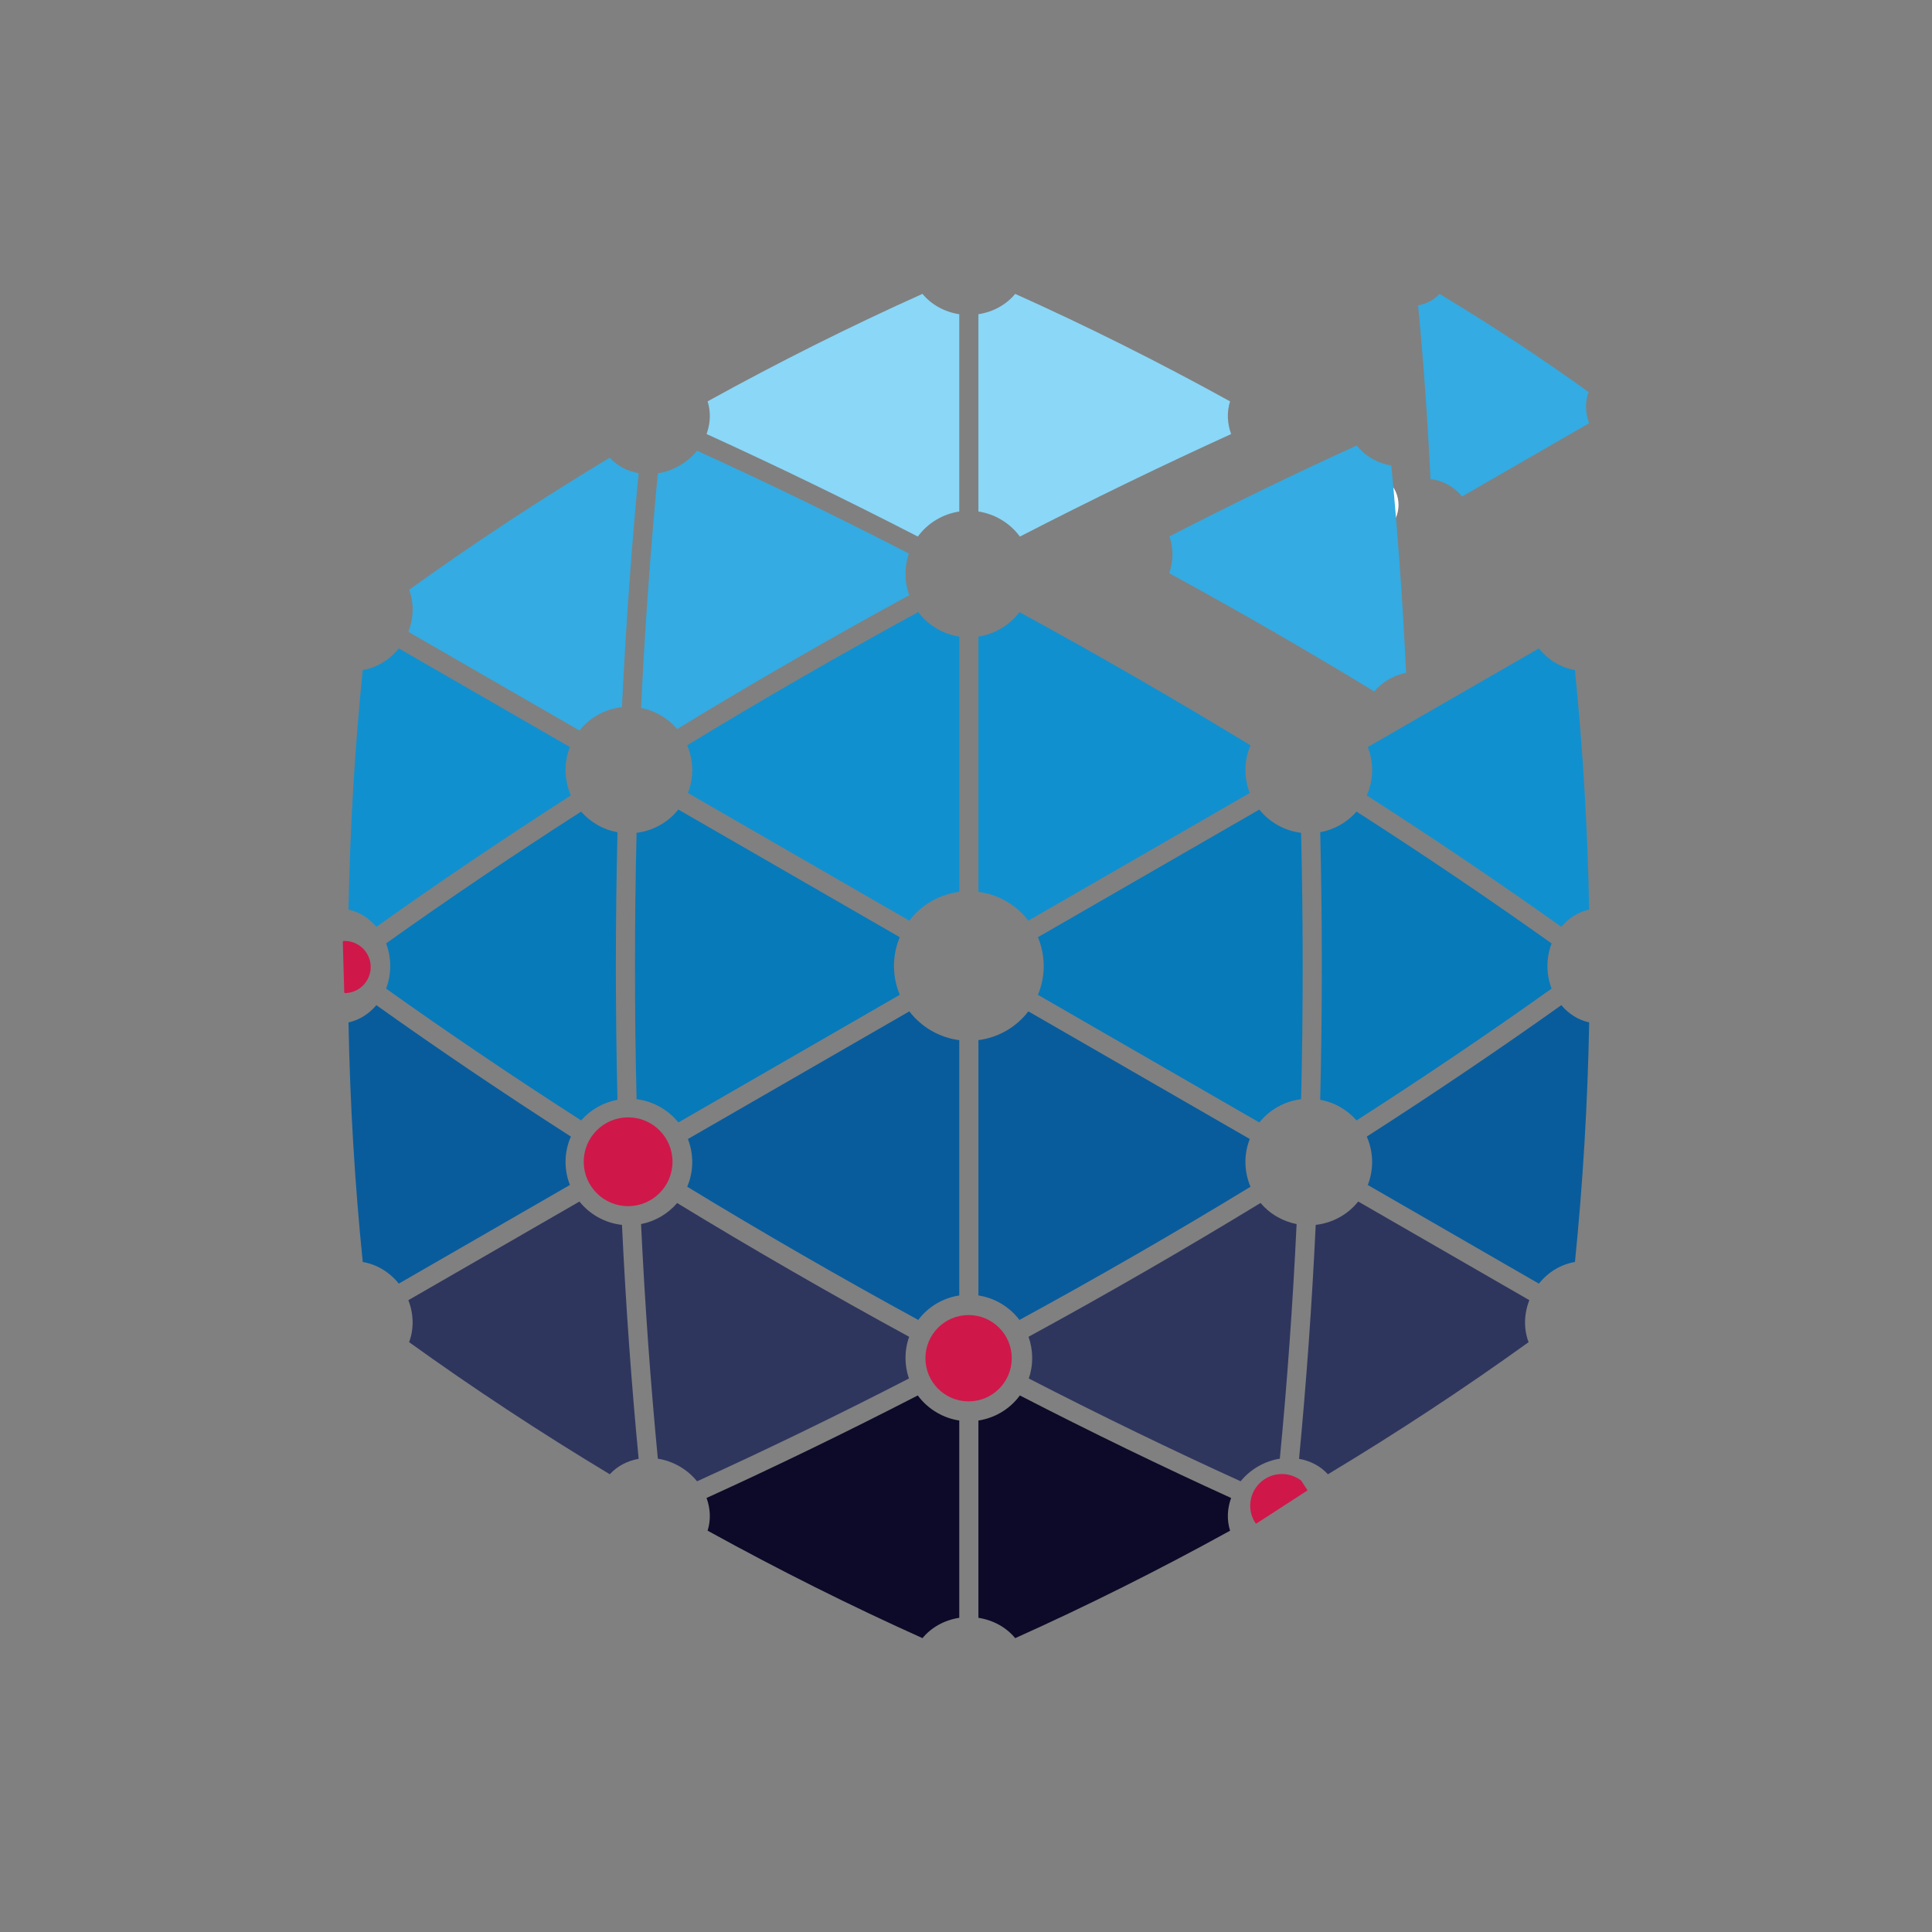
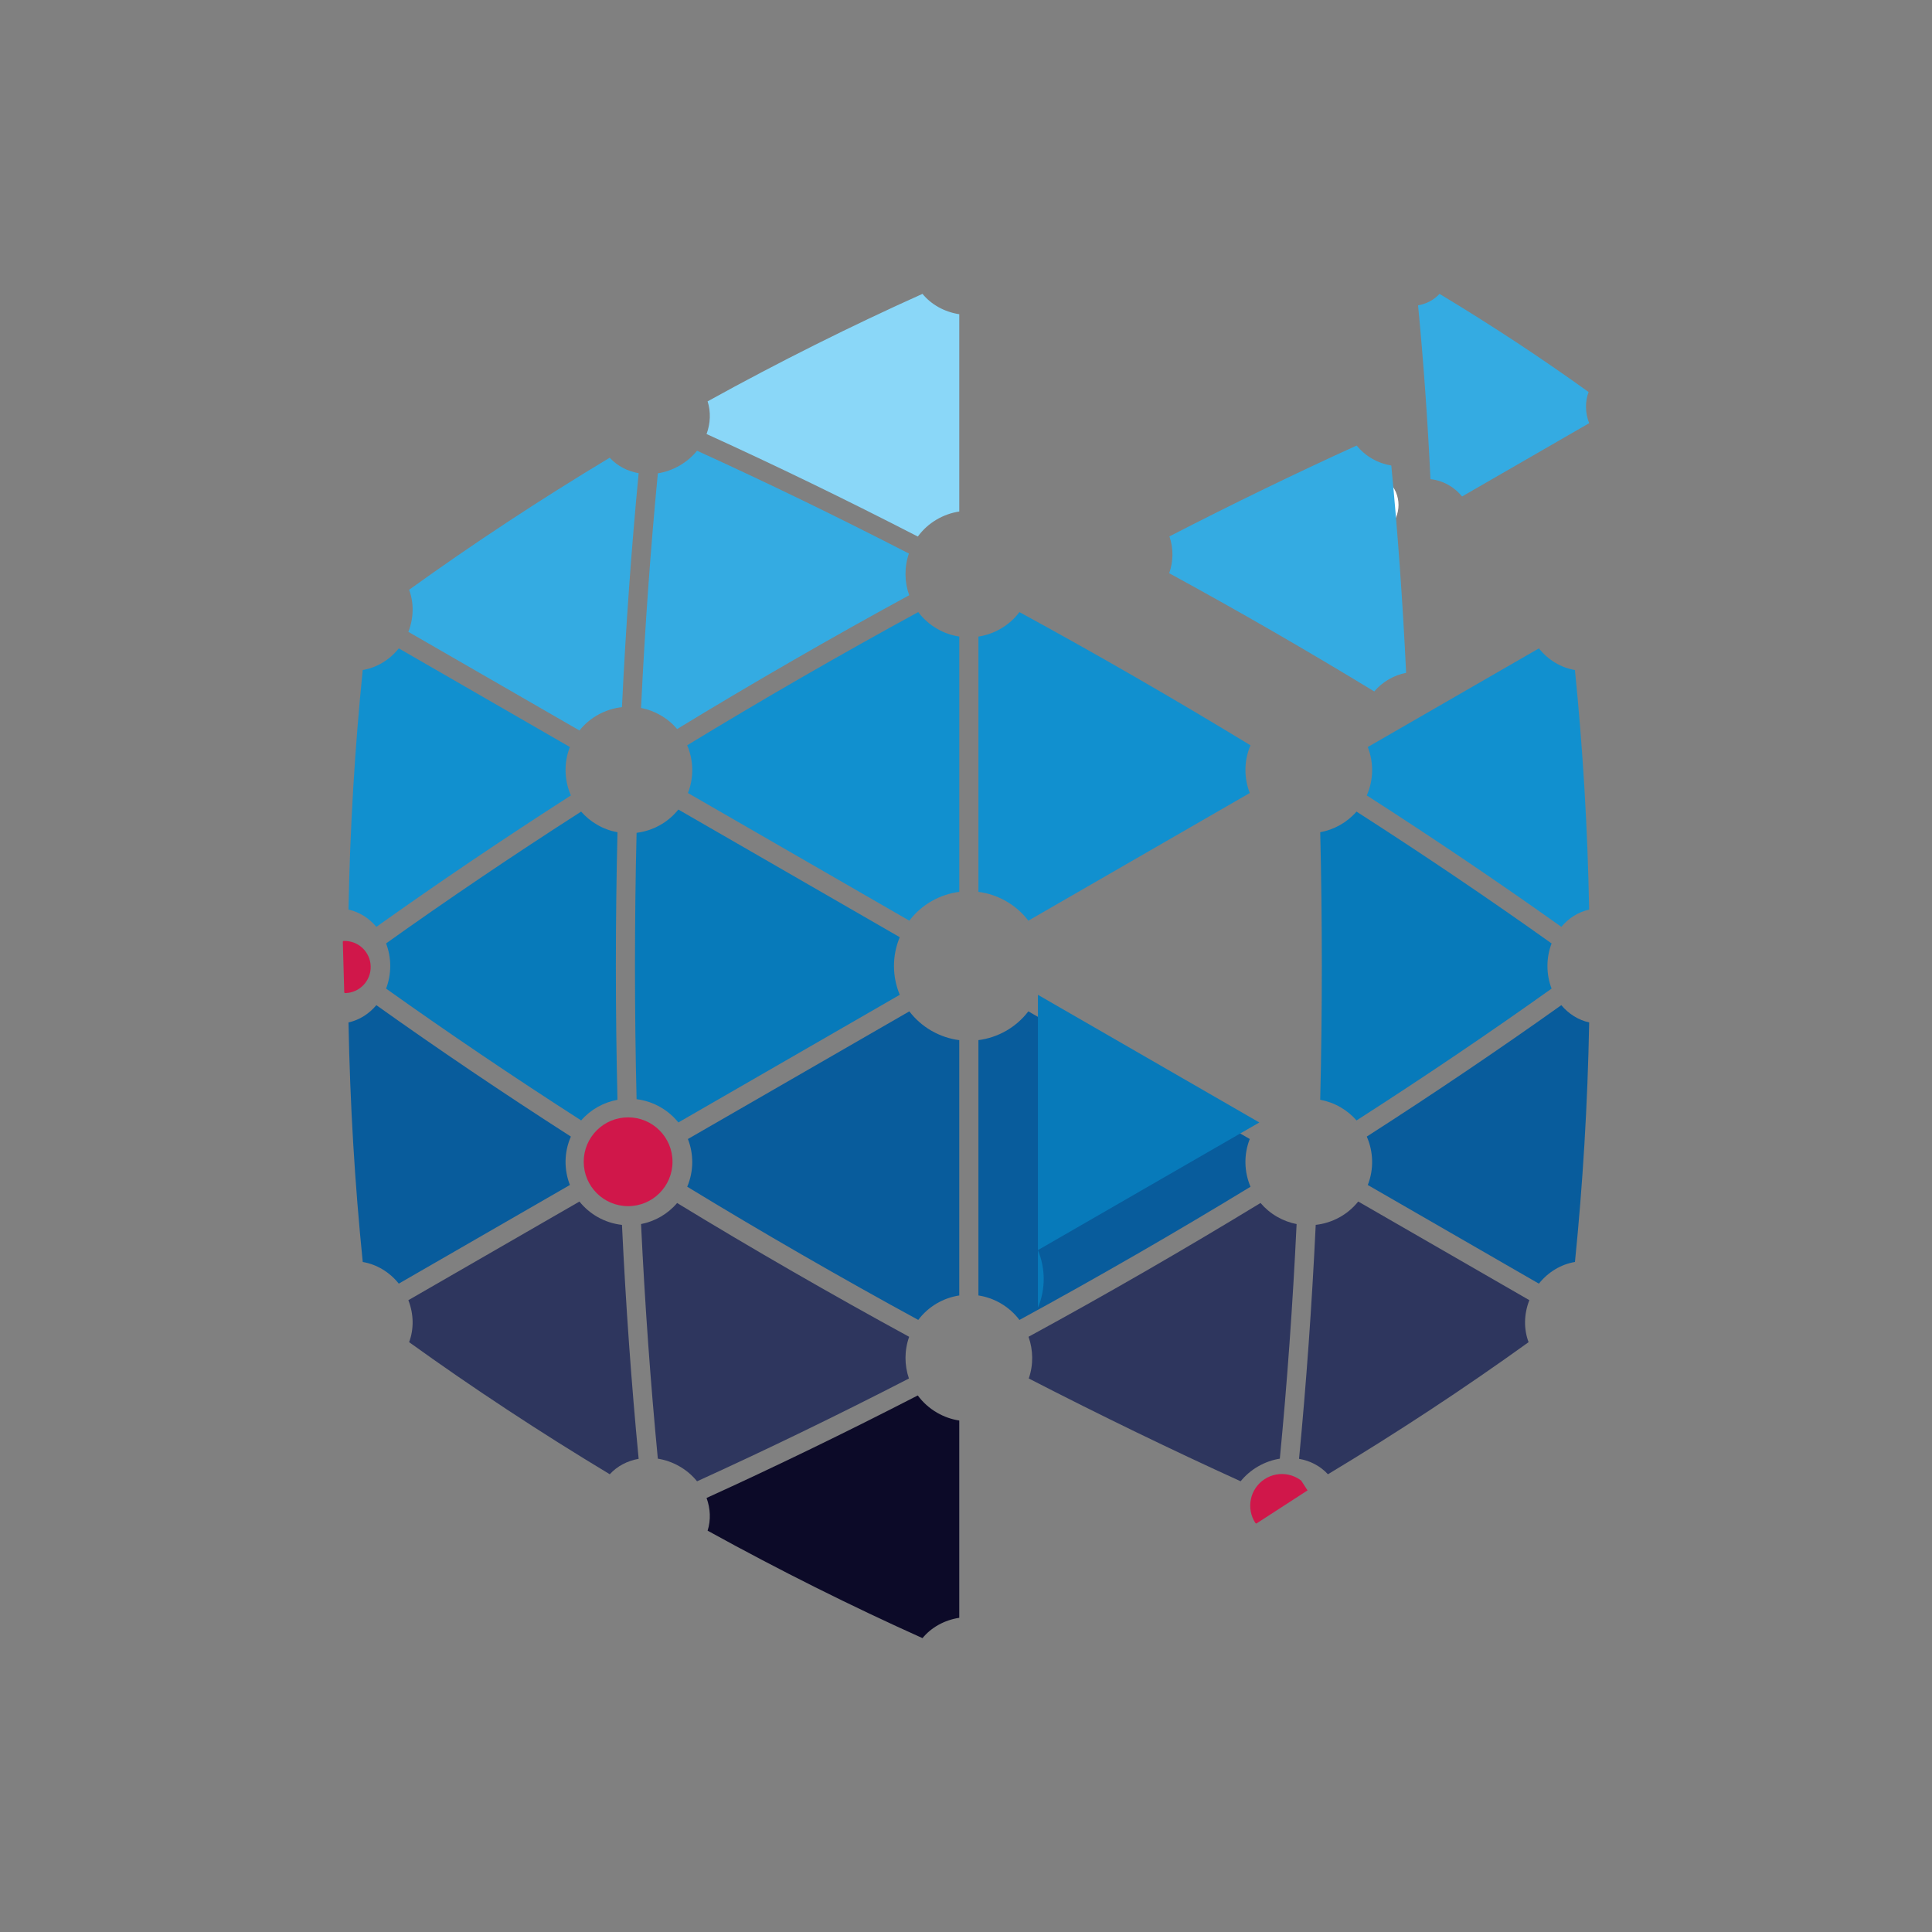
<svg xmlns="http://www.w3.org/2000/svg" xmlns:ns1="http://sodipodi.sourceforge.net/DTD/sodipodi-0.dtd" xmlns:ns2="http://www.inkscape.org/namespaces/inkscape" width="500" viewBox="0 0 375 375" height="500" preserveAspectRatio="xMidYMid meet" id="svg83" ns1:docname="6.svg" ns2:version="1.3.2 (091e20ef0f, 2023-11-25, custom)" ns2:export-filename="6.png" ns2:export-xdpi="300" ns2:export-ydpi="300">
  <rect x="0" y="0" width="375" height="375" fill="#808080" stroke="none" />
  <defs id="defs21">
    <g id="g1" />
    <clipPath id="e34c1e3dda">
      <path d="M 258.852 72.172 L 271.445 72.172 L 271.445 84.766 L 258.852 84.766 Z M 258.852 72.172 " clip-rule="nonzero" id="path1" />
    </clipPath>
    <clipPath id="2510c2528b">
      <path d="M 265.148 72.172 C 261.672 72.172 258.852 74.992 258.852 78.469 C 258.852 81.945 261.672 84.766 265.148 84.766 C 268.625 84.766 271.445 81.945 271.445 78.469 C 271.445 74.992 268.625 72.172 265.148 72.172 Z M 265.148 72.172 " clip-rule="nonzero" id="path2" />
    </clipPath>
    <clipPath id="23a25305e8">
-       <path d="M 189 37.5 L 239 37.5 L 239 85 L 189 85 Z M 189 37.5 " clip-rule="nonzero" id="path3" />
-     </clipPath>
+       </clipPath>
    <clipPath id="df069b1cc2">
      <path d="M 137 37.5 L 187 37.5 L 187 85 L 137 85 Z M 137 37.5 " clip-rule="nonzero" id="path4" />
    </clipPath>
    <clipPath id="6b0fdf5d01">
      <path d="M 67.523 106 L 111 106 L 111 161 L 67.523 161 Z M 67.523 106 " clip-rule="nonzero" id="path5" />
    </clipPath>
    <clipPath id="d6e558026d">
      <path d="M 67.523 175 L 111 175 L 111 230 L 67.523 230 Z M 67.523 175 " clip-rule="nonzero" id="path6" />
    </clipPath>
    <clipPath id="039575eb21">
      <path d="M 137 251 L 187 251 L 187 298.422 L 137 298.422 Z M 137 251 " clip-rule="nonzero" id="path7" />
    </clipPath>
    <clipPath id="f7dbce4b93">
-       <path d="M 189 251 L 239 251 L 239 298.422 L 189 298.422 Z M 189 251 " clip-rule="nonzero" id="path8" />
-     </clipPath>
+       </clipPath>
    <clipPath id="4494471178">
      <path d="M 265 175 L 308.559 175 L 308.559 230 L 265 230 Z M 265 175 " clip-rule="nonzero" id="path9" />
    </clipPath>
    <clipPath id="857ebdff21">
      <path d="M 265 106 L 308.559 106 L 308.559 161 L 265 161 Z M 265 106 " clip-rule="nonzero" id="path10" />
    </clipPath>
    <clipPath id="a98a9f3f25">
      <path d="M 275 37.5 L 308.559 37.5 L 308.559 77 L 275 77 Z M 275 37.5 " clip-rule="nonzero" id="path11" />
    </clipPath>
    <clipPath id="43fae29df0">
      <path d="M 66 163 L 72 163 L 72 174 L 66 174 Z M 66 163 " clip-rule="nonzero" id="path12" />
    </clipPath>
    <clipPath id="b7a92de896">
      <path d="M 71.801 162.961 L 72.09 173.297 L 66.527 173.457 L 66.234 163.117 Z M 71.801 162.961 " clip-rule="nonzero" id="path13" />
    </clipPath>
    <clipPath id="2cf59d273d">
      <path d="M 71.801 162.961 L 72.09 173.297 L 66.527 173.457 L 66.234 163.117 Z M 71.801 162.961 " clip-rule="nonzero" id="path14" />
    </clipPath>
    <clipPath id="20cd730baa">
      <path d="M 179.617 235.711 L 196.375 235.711 L 196.375 252.469 L 179.617 252.469 Z M 179.617 235.711 " clip-rule="nonzero" id="path15" />
    </clipPath>
    <clipPath id="9084934532">
-       <path d="M 187.996 235.711 C 183.367 235.711 179.617 239.461 179.617 244.09 C 179.617 248.715 183.367 252.469 187.996 252.469 C 192.625 252.469 196.375 248.715 196.375 244.09 C 196.375 239.461 192.625 235.711 187.996 235.711 Z M 187.996 235.711 " clip-rule="nonzero" id="path16" />
-     </clipPath>
+       </clipPath>
    <clipPath id="439ee8cb4a">
      <path d="M 113.293 197.34 L 130.527 197.34 L 130.527 214.574 L 113.293 214.574 Z M 113.293 197.34 " clip-rule="nonzero" id="path17" />
    </clipPath>
    <clipPath id="165420dd27">
      <path d="M 121.91 197.34 C 117.152 197.34 113.293 201.195 113.293 205.957 C 113.293 210.715 117.152 214.574 121.91 214.574 C 126.672 214.574 130.527 210.715 130.527 205.957 C 130.527 201.195 126.672 197.34 121.91 197.34 Z M 121.91 197.34 " clip-rule="nonzero" id="path18" />
    </clipPath>
    <clipPath id="8d085fe689">
      <path d="M 242 266 L 254 266 L 254 277 L 242 277 Z M 242 266 " clip-rule="nonzero" id="path19" />
    </clipPath>
    <clipPath id="2d4cb118ef">
      <path d="M 240.312 270.891 L 250.328 264.406 L 253.785 269.746 L 243.773 276.234 Z M 240.312 270.891 " clip-rule="nonzero" id="path20" />
    </clipPath>
    <clipPath id="417a0ffd90">
      <path d="M 240.312 270.891 L 250.328 264.406 L 253.785 269.746 L 243.773 276.234 Z M 240.312 270.891 " clip-rule="nonzero" id="path21" />
    </clipPath>
  </defs>
  <g clip-path="url(#e34c1e3dda)" id="g23" transform="translate(0.006,19.539)">
    <g clip-path="url(#2510c2528b)" id="g22">
      <path fill="#ffffff" d="m 258.852,72.172 h 12.594 v 12.594 h -12.594 z m 0,0" fill-opacity="1" fill-rule="nonzero" id="path22" />
    </g>
  </g>
  <path fill="#1190cf" d="m 186.194,173.109 v -49.551 c -1.473,-0.223 -2.926,-0.719 -4.289,-1.504 -1.48,-0.855 -2.711,-1.965 -3.676,-3.25 -7.48,4.078 -15.012,8.301 -22.582,12.66 -7.566,4.363 -14.992,8.766 -22.266,13.195 1.23,2.891 1.34,6.215 0.145,9.266 l 42.973,24.777 c 2.406,-3.16 5.938,-5.105 9.695,-5.594 z m 0,0" fill-opacity="1" fill-rule="evenodd" id="path23" />
  <path fill="#1190cf" d="m 189.912,123.559 v 49.551 c 1.852,0.238 3.688,0.836 5.402,1.828 1.715,0.988 3.156,2.277 4.289,3.762 l 42.977,-24.777 c -1.137,-2.914 -1.152,-6.234 0.137,-9.258 -7.277,-4.43 -14.703,-8.832 -22.27,-13.195 -7.566,-4.363 -15.094,-8.586 -22.574,-12.66 -1.98,2.625 -4.867,4.27 -7.961,4.75 z m 0,0" fill-opacity="1" fill-rule="evenodd" id="path24" />
  <path fill="#077aba" d="m 174.643,181.91 -42.973,-24.777 c -2.051,2.562 -4.992,4.129 -8.109,4.516 -0.207,8.508 -0.312,17.133 -0.312,25.859 0,8.719 0.105,17.34 0.312,25.844 1.594,0.195 3.18,0.707 4.652,1.559 1.367,0.785 2.523,1.797 3.457,2.957 l 42.973,-24.777 c -1.457,-3.492 -1.535,-7.516 0,-11.18 z m 0,0" fill-opacity="1" fill-rule="evenodd" id="path25" />
  <path fill="#085c9c" d="m 176.498,196.305 -42.977,24.777 c 1.137,2.914 1.156,6.234 -0.133,9.258 7.273,4.434 14.699,8.832 22.266,13.195 7.566,4.363 15.098,8.586 22.578,12.66 1.977,-2.625 4.867,-4.273 7.961,-4.746 v -49.555 c -1.852,-0.238 -3.688,-0.84 -5.406,-1.828 -1.715,-0.992 -3.156,-2.281 -4.289,-3.762 z m 0,0" fill-opacity="1" fill-rule="evenodd" id="path26" />
  <path fill="#085c9c" d="m 189.912,201.887 v 49.559 c 1.469,0.227 2.922,0.719 4.285,1.508 1.48,0.852 2.711,1.965 3.676,3.246 7.48,-4.074 15.012,-8.297 22.574,-12.656 l 0.113,-0.059 c 7.527,-4.344 14.918,-8.727 22.16,-13.137 -1.227,-2.891 -1.34,-6.215 -0.141,-9.27 l -42.977,-24.777 c -2.41,3.16 -5.938,5.102 -9.691,5.586 z m 0,0" fill-opacity="1" fill-rule="evenodd" id="path27" />
-   <path fill="#077aba" d="m 201.459,193.094 42.977,24.777 c 2.047,-2.562 4.988,-4.133 8.109,-4.516 0.203,-8.504 0.312,-17.129 0.305,-25.852 0,-8.723 -0.105,-17.348 -0.309,-25.855 -1.594,-0.191 -3.176,-0.703 -4.656,-1.555 -1.363,-0.785 -2.523,-1.797 -3.449,-2.957 l -42.977,24.777 c 1.457,3.492 1.539,7.516 0,11.18 z m 0,0" fill-opacity="1" fill-rule="evenodd" id="path28" />
+   <path fill="#077aba" d="m 201.459,193.094 42.977,24.777 l -42.977,24.777 c 1.457,3.492 1.539,7.516 0,11.18 z m 0,0" fill-opacity="1" fill-rule="evenodd" id="path28" />
  <g clip-path="url(#23a25305e8)" id="g29" transform="translate(0.006,19.539)">
    <path fill="#8ad7f8" d="m 197.957,84.609 c 13.957,-7.184 27.664,-13.828 41,-19.898 -0.758,-2.066 -0.859,-4.285 -0.207,-6.344 -13.938,-7.695 -27.887,-14.656 -41.707,-20.863 -1.688,2.047 -4.223,3.504 -7.141,3.941 l 0.004,38.297 c 1.469,0.227 2.922,0.719 4.285,1.508 1.523,0.875 2.785,2.027 3.766,3.359 z m 0,0" fill-opacity="1" fill-rule="evenodd" id="path29" />
  </g>
  <g clip-path="url(#df069b1cc2)" id="g30" transform="translate(0.006,19.539)">
    <path fill="#8ad7f8" d="M 186.188,79.746 V 41.449 c -2.918,-0.441 -5.453,-1.895 -7.141,-3.949 -13.82,6.207 -27.77,13.164 -41.707,20.863 0.652,2.055 0.551,4.281 -0.203,6.344 13.336,6.07 27.047,12.715 41.004,19.898 1.977,-2.691 4.906,-4.379 8.047,-4.859 z m 0,0" fill-opacity="1" fill-rule="evenodd" id="path30" />
  </g>
  <path fill="#34abe2" d="M 176.416,107.441 C 162.412,100.234 148.662,93.57 135.299,87.488 c -0.91,1.121 -2.055,2.113 -3.402,2.887 -1.348,0.781 -2.781,1.273 -4.207,1.496 -1.41,14.602 -2.512,29.824 -3.262,45.539 1.301,0.254 2.582,0.723 3.785,1.418 1.254,0.723 2.336,1.633 3.219,2.676 7.305,-4.453 14.762,-8.875 22.363,-13.254 7.594,-4.383 15.16,-8.621 22.676,-12.715 -0.914,-2.566 -0.973,-5.418 -0.055,-8.094 z m 0,0" fill-opacity="1" fill-rule="evenodd" id="path31" />
  <path fill="#34abe2" d="m 120.721,137.258 c 0.75,-15.66 1.84,-30.844 3.242,-45.41 -2.172,-0.379 -4.152,-1.402 -5.617,-3.008 -13.633,8.195 -26.641,16.777 -38.941,25.637 0.938,2.488 0.934,5.414 -0.145,8.164 L 112.471,141.785 c 2.082,-2.598 5.078,-4.176 8.25,-4.527 z m 0,0" fill-opacity="1" fill-rule="evenodd" id="path32" />
  <g clip-path="url(#6b0fdf5d01)" id="g33" transform="translate(0.006,19.539)">
    <path fill="#1190cf" d="M 110.609,125.457 77.398,106.309 c -1.84,2.309 -4.371,3.773 -7,4.203 -1.527,15.059 -2.465,30.598 -2.762,46.5 2.117,0.465 3.996,1.664 5.41,3.352 11.93,-8.496 24.547,-17.031 37.758,-25.508 -1.277,-2.918 -1.41,-6.301 -0.195,-9.398 z m 0,0" fill-opacity="1" fill-rule="evenodd" id="path33" />
  </g>
  <path fill="#077aba" d="m 112.799,157.531 c -13.254,8.504 -25.906,17.062 -37.859,25.582 0.516,1.348 0.805,2.832 0.805,4.387 0,1.555 -0.289,3.039 -0.805,4.387 11.953,8.516 24.609,17.078 37.863,25.586 1.859,-2.137 4.367,-3.512 7.047,-4.004 -0.203,-8.547 -0.309,-17.211 -0.312,-25.969 0.004,-8.762 0.109,-17.418 0.316,-25.961 -1.352,-0.246 -2.68,-0.723 -3.934,-1.445 -1.207,-0.695 -2.25,-1.566 -3.121,-2.562 z m 0,0" fill-opacity="1" fill-rule="evenodd" id="path34" />
  <g clip-path="url(#d6e558026d)" id="g35" transform="translate(0.006,19.539)">
    <path fill="#085c9c" d="M 110.801,201.07 C 97.594,192.594 84.973,184.062 73.043,175.562 c -1.414,1.688 -3.289,2.887 -5.406,3.352 0.297,15.898 1.234,31.441 2.766,46.5 2.621,0.43 5.152,1.895 6.996,4.199 l 33.211,-19.148 c -1.152,-2.957 -1.156,-6.332 0.191,-9.395 z m 0,0" fill-opacity="1" fill-rule="evenodd" id="path35" />
  </g>
  <path fill="#2e365e" d="m 112.471,233.219 -33.211,19.148 c 1.078,2.742 1.082,5.656 0.148,8.145 12.297,8.852 25.305,17.43 38.949,25.641 1.457,-1.598 3.438,-2.617 5.605,-2.996 -1.402,-14.566 -2.492,-29.746 -3.238,-45.406 -1.645,-0.18 -3.281,-0.695 -4.805,-1.574 -1.363,-0.789 -2.52,-1.797 -3.449,-2.957 z m 0,0" fill-opacity="1" fill-rule="evenodd" id="path36" />
  <path fill="#2e365e" d="m 124.428,237.59 c 0.75,15.715 1.852,30.941 3.258,45.539 1.434,0.223 2.863,0.719 4.211,1.496 1.352,0.777 2.492,1.77 3.402,2.895 13.367,-6.082 27.117,-12.746 41.125,-19.953 -0.883,-2.574 -0.91,-5.43 0.043,-8.094 -7.516,-4.094 -15.078,-8.336 -22.676,-12.715 -7.598,-4.379 -15.055,-8.797 -22.363,-13.254 -1.836,2.16 -4.324,3.566 -7,4.086 z m 0,0" fill-opacity="1" fill-rule="evenodd" id="path37" />
  <g clip-path="url(#039575eb21)" id="g38" transform="translate(0.006,19.539)">
    <path fill="#0c0a28" d="m 178.133,251.316 c -13.957,7.184 -27.664,13.828 -40.996,19.898 0.75,2.066 0.859,4.285 0.203,6.348 13.941,7.691 27.887,14.648 41.711,20.859 1.684,-2.051 4.219,-3.504 7.137,-3.945 v -38.293 c -1.473,-0.223 -2.926,-0.719 -4.289,-1.508 -1.523,-0.875 -2.785,-2.031 -3.766,-3.359 z m 0,0" fill-opacity="1" fill-rule="evenodd" id="path38" />
  </g>
  <g clip-path="url(#f7dbce4b93)" id="g39" transform="translate(0.006,19.539)">
    <path fill="#0c0a28" d="m 189.906,256.184 v 38.297 c 2.914,0.438 5.449,1.891 7.137,3.945 13.82,-6.207 27.77,-13.168 41.711,-20.859 -0.656,-2.062 -0.555,-4.285 0.199,-6.348 -13.332,-6.07 -27.043,-12.715 -41.004,-19.902 -1.977,2.695 -4.906,4.383 -8.043,4.867 z m 0,0" fill-opacity="1" fill-rule="evenodd" id="path39" />
  </g>
  <path fill="#2e365e" d="m 199.682,267.562 c 14.008,7.207 27.758,13.871 41.125,19.953 0.906,-1.121 2.047,-2.113 3.398,-2.891 1.352,-0.777 2.781,-1.27 4.207,-1.496 1.414,-14.598 2.508,-29.82 3.258,-45.535 -1.293,-0.254 -2.574,-0.719 -3.785,-1.418 -1.254,-0.723 -2.332,-1.633 -3.219,-2.676 -7.301,4.449 -14.762,8.871 -22.363,13.258 l -0.098,0.055 c -7.562,4.363 -15.094,8.582 -22.57,12.656 0.91,2.562 0.973,5.418 0.047,8.094 z m 0,0" fill-opacity="1" fill-rule="evenodd" id="path40" />
  <path fill="#2e365e" d="m 255.381,237.746 c -0.746,15.664 -1.84,30.844 -3.238,45.41 2.168,0.375 4.148,1.402 5.609,3 13.641,-8.207 26.648,-16.789 38.945,-25.641 -0.941,-2.484 -0.934,-5.406 0.148,-8.152 l -33.215,-19.148 c -2.078,2.602 -5.078,4.18 -8.25,4.531 z m 0,0" fill-opacity="1" fill-rule="evenodd" id="path41" />
  <g clip-path="url(#4494471178)" id="g42" transform="translate(0.006,19.539)">
    <path fill="#085c9c" d="m 265.48,210.469 33.211,19.148 c 1.84,-2.309 4.371,-3.773 7,-4.207 1.523,-15.055 2.465,-30.598 2.762,-46.5 -2.117,-0.461 -3.992,-1.66 -5.41,-3.348 -11.93,8.496 -24.547,17.027 -37.758,25.508 1.281,2.914 1.41,6.301 0.195,9.398 z m 0,0" fill-opacity="1" fill-rule="evenodd" id="path42" />
  </g>
  <path fill="#077aba" d="m 263.303,217.477 c 13.254,-8.508 25.906,-17.07 37.859,-25.59 -0.516,-1.344 -0.805,-2.824 -0.805,-4.387 0,-1.555 0.289,-3.035 0.805,-4.379 -11.957,-8.52 -24.609,-17.082 -37.863,-25.59 -1.859,2.133 -4.363,3.512 -7.043,4.004 0.203,8.543 0.312,17.203 0.309,25.973 0,8.754 -0.105,17.418 -0.312,25.957 1.348,0.246 2.676,0.723 3.93,1.445 1.207,0.699 2.254,1.57 3.121,2.566 z m 0,0" fill-opacity="1" fill-rule="evenodd" id="path43" />
  <g clip-path="url(#857ebdff21)" id="g44" transform="translate(0.006,19.539)">
    <path fill="#1190cf" d="m 265.285,134.852 c 13.211,8.48 25.832,17.012 37.762,25.508 1.414,-1.68 3.289,-2.883 5.402,-3.344 -0.297,-15.902 -1.238,-31.445 -2.762,-46.504 -2.625,-0.43 -5.156,-1.895 -6.992,-4.199 l -33.215,19.148 c 1.152,2.957 1.156,6.336 -0.195,9.391 z m 0,0" fill-opacity="1" fill-rule="evenodd" id="path44" />
  </g>
  <g clip-path="url(#a98a9f3f25)" id="g45" transform="translate(0.006,19.539)">
    <path fill="#34abe2" d="m 283.777,76.828 24.672,-14.227 c -0.797,-2.035 -0.805,-4.203 -0.109,-6.047 -9.137,-6.578 -18.801,-12.953 -28.934,-19.051 -1.086,1.184 -2.559,1.941 -4.164,2.227 1.043,10.82 1.852,22.098 2.406,33.734 1.223,0.133 2.434,0.516 3.566,1.168 1.012,0.586 1.871,1.336 2.562,2.195 z m 0,0" fill-opacity="1" fill-rule="evenodd" id="path45" />
  </g>
  <path fill="#34abe2" d="m 226.987,104.113 c 12.375,-6.371 24.527,-12.262 36.34,-17.633 0.801,0.992 1.809,1.867 3.004,2.551 1.191,0.691 2.457,1.125 3.719,1.324 1.246,12.898 2.215,26.352 2.879,40.238 -1.148,0.223 -2.277,0.641 -3.344,1.254 -1.109,0.637 -2.062,1.441 -2.844,2.363 -6.457,-3.934 -13.047,-7.84 -19.762,-11.715 -6.711,-3.867 -13.398,-7.613 -20.039,-11.234 0.809,-2.266 0.859,-4.785 0.047,-7.148 z m 0,0" fill-opacity="1" fill-rule="evenodd" id="path46" />
  <g clip-path="url(#43fae29df0)" id="g49" transform="translate(0.006,19.539)">
    <g clip-path="url(#b7a92de896)" id="g48">
      <g clip-path="url(#2cf59d273d)" id="g47">
        <path fill="#de2a33" d="m 66.809,173.016 -0.273,-9.699 c -0.008,-0.141 0.062,-0.215 0.207,-0.219 0.332,-0.008 0.66,0.016 0.988,0.07 0.328,0.055 0.648,0.145 0.957,0.262 0.312,0.117 0.609,0.266 0.891,0.441 0.281,0.18 0.543,0.383 0.785,0.609 0.238,0.227 0.457,0.477 0.648,0.75 0.191,0.27 0.355,0.559 0.492,0.859 0.137,0.305 0.242,0.617 0.316,0.941 0.074,0.324 0.113,0.652 0.125,0.984 0.008,0.336 -0.016,0.664 -0.07,0.992 -0.055,0.328 -0.141,0.648 -0.262,0.957 -0.117,0.312 -0.266,0.605 -0.441,0.887 -0.176,0.285 -0.379,0.547 -0.609,0.785 -0.227,0.242 -0.477,0.461 -0.746,0.652 -0.273,0.191 -0.559,0.355 -0.863,0.492 -0.305,0.137 -0.617,0.242 -0.941,0.316 -0.324,0.074 -0.652,0.117 -0.984,0.125 -0.141,0.004 -0.215,-0.062 -0.219,-0.207 z m 0,0" fill-opacity="1" fill-rule="nonzero" id="path47" style="fill:#d0174a;fill-opacity:1" />
      </g>
    </g>
  </g>
  <g clip-path="url(#20cd730baa)" id="g51" transform="translate(0.006,19.539)">
    <g clip-path="url(#9084934532)" id="g50">
      <path fill="#de2a33" d="M 179.617,235.711 H 196.375 v 16.758 h -16.758 z m 0,0" fill-opacity="1" fill-rule="nonzero" id="path49" style="fill:#d0174a;fill-opacity:1" />
    </g>
  </g>
  <g clip-path="url(#439ee8cb4a)" id="g53" transform="translate(0.006,19.539)">
    <g clip-path="url(#165420dd27)" id="g52">
      <path fill="#de2a33" d="m 113.293,197.34 h 17.234 v 17.234 h -17.234 z m 0,0" fill-opacity="1" fill-rule="nonzero" id="path51" style="fill:#d0174a;fill-opacity:1" />
    </g>
  </g>
  <g clip-path="url(#8d085fe689)" id="g56" transform="translate(0.006,19.539)">
    <g clip-path="url(#2d4cb118ef)" id="g55">
      <g clip-path="url(#417a0ffd90)" id="g54">
        <path fill="#de2a33" d="m 253.887,269.727 -9.883,6.402 c -0.059,0.039 -0.125,0.051 -0.195,0.035 -0.07,-0.012 -0.125,-0.051 -0.164,-0.113 -0.219,-0.336 -0.402,-0.695 -0.551,-1.07 -0.148,-0.375 -0.258,-0.758 -0.332,-1.156 -0.074,-0.398 -0.105,-0.797 -0.102,-1.199 0.008,-0.406 0.051,-0.805 0.137,-1.199 0.082,-0.395 0.207,-0.777 0.363,-1.148 0.16,-0.367 0.355,-0.719 0.586,-1.055 0.227,-0.332 0.488,-0.637 0.777,-0.918 0.289,-0.281 0.602,-0.531 0.941,-0.75 0.34,-0.219 0.695,-0.406 1.07,-0.555 0.375,-0.148 0.762,-0.258 1.156,-0.332 0.398,-0.074 0.797,-0.109 1.203,-0.102 0.402,0.004 0.801,0.051 1.195,0.133 0.395,0.086 0.777,0.207 1.148,0.367 0.371,0.16 0.723,0.355 1.055,0.582 0.332,0.23 0.637,0.488 0.918,0.777 0.281,0.289 0.535,0.605 0.754,0.941 0.039,0.062 0.051,0.125 0.035,0.195 -0.016,0.07 -0.051,0.125 -0.113,0.164 z m 0,0" fill-opacity="1" fill-rule="nonzero" id="path53" style="fill:#d0174a;fill-opacity:1" />
      </g>
    </g>
  </g>
</svg>